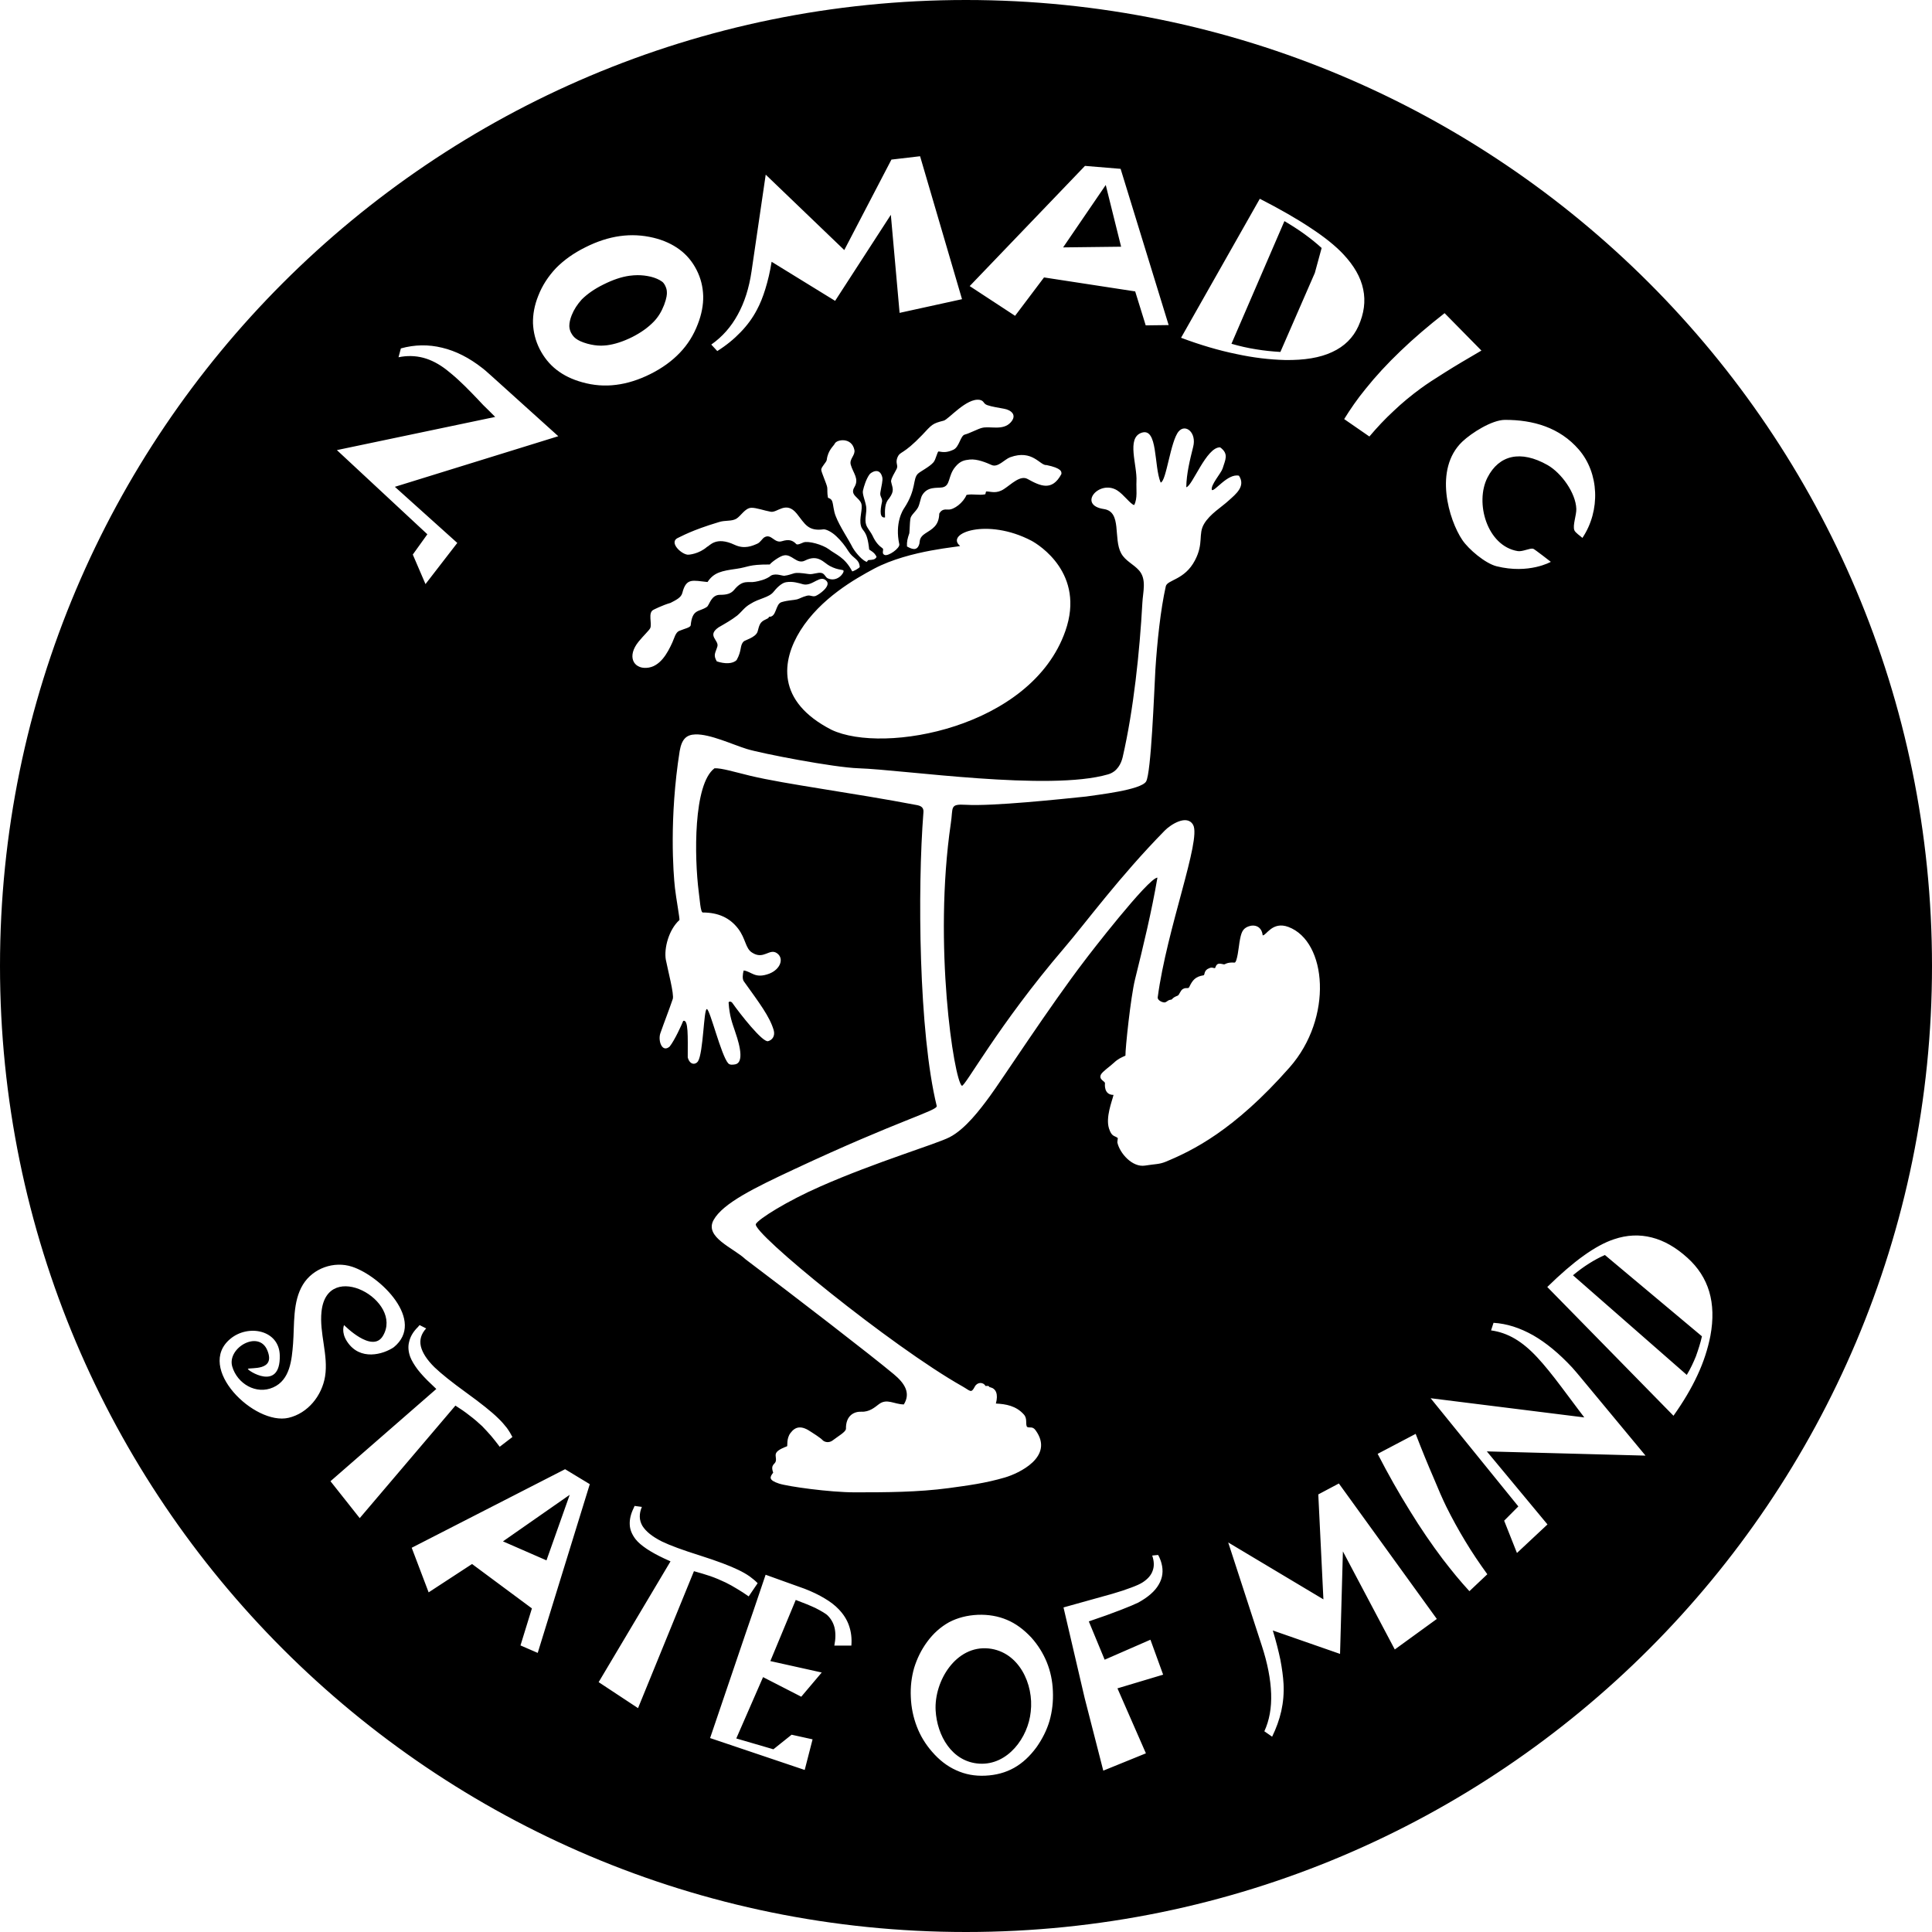
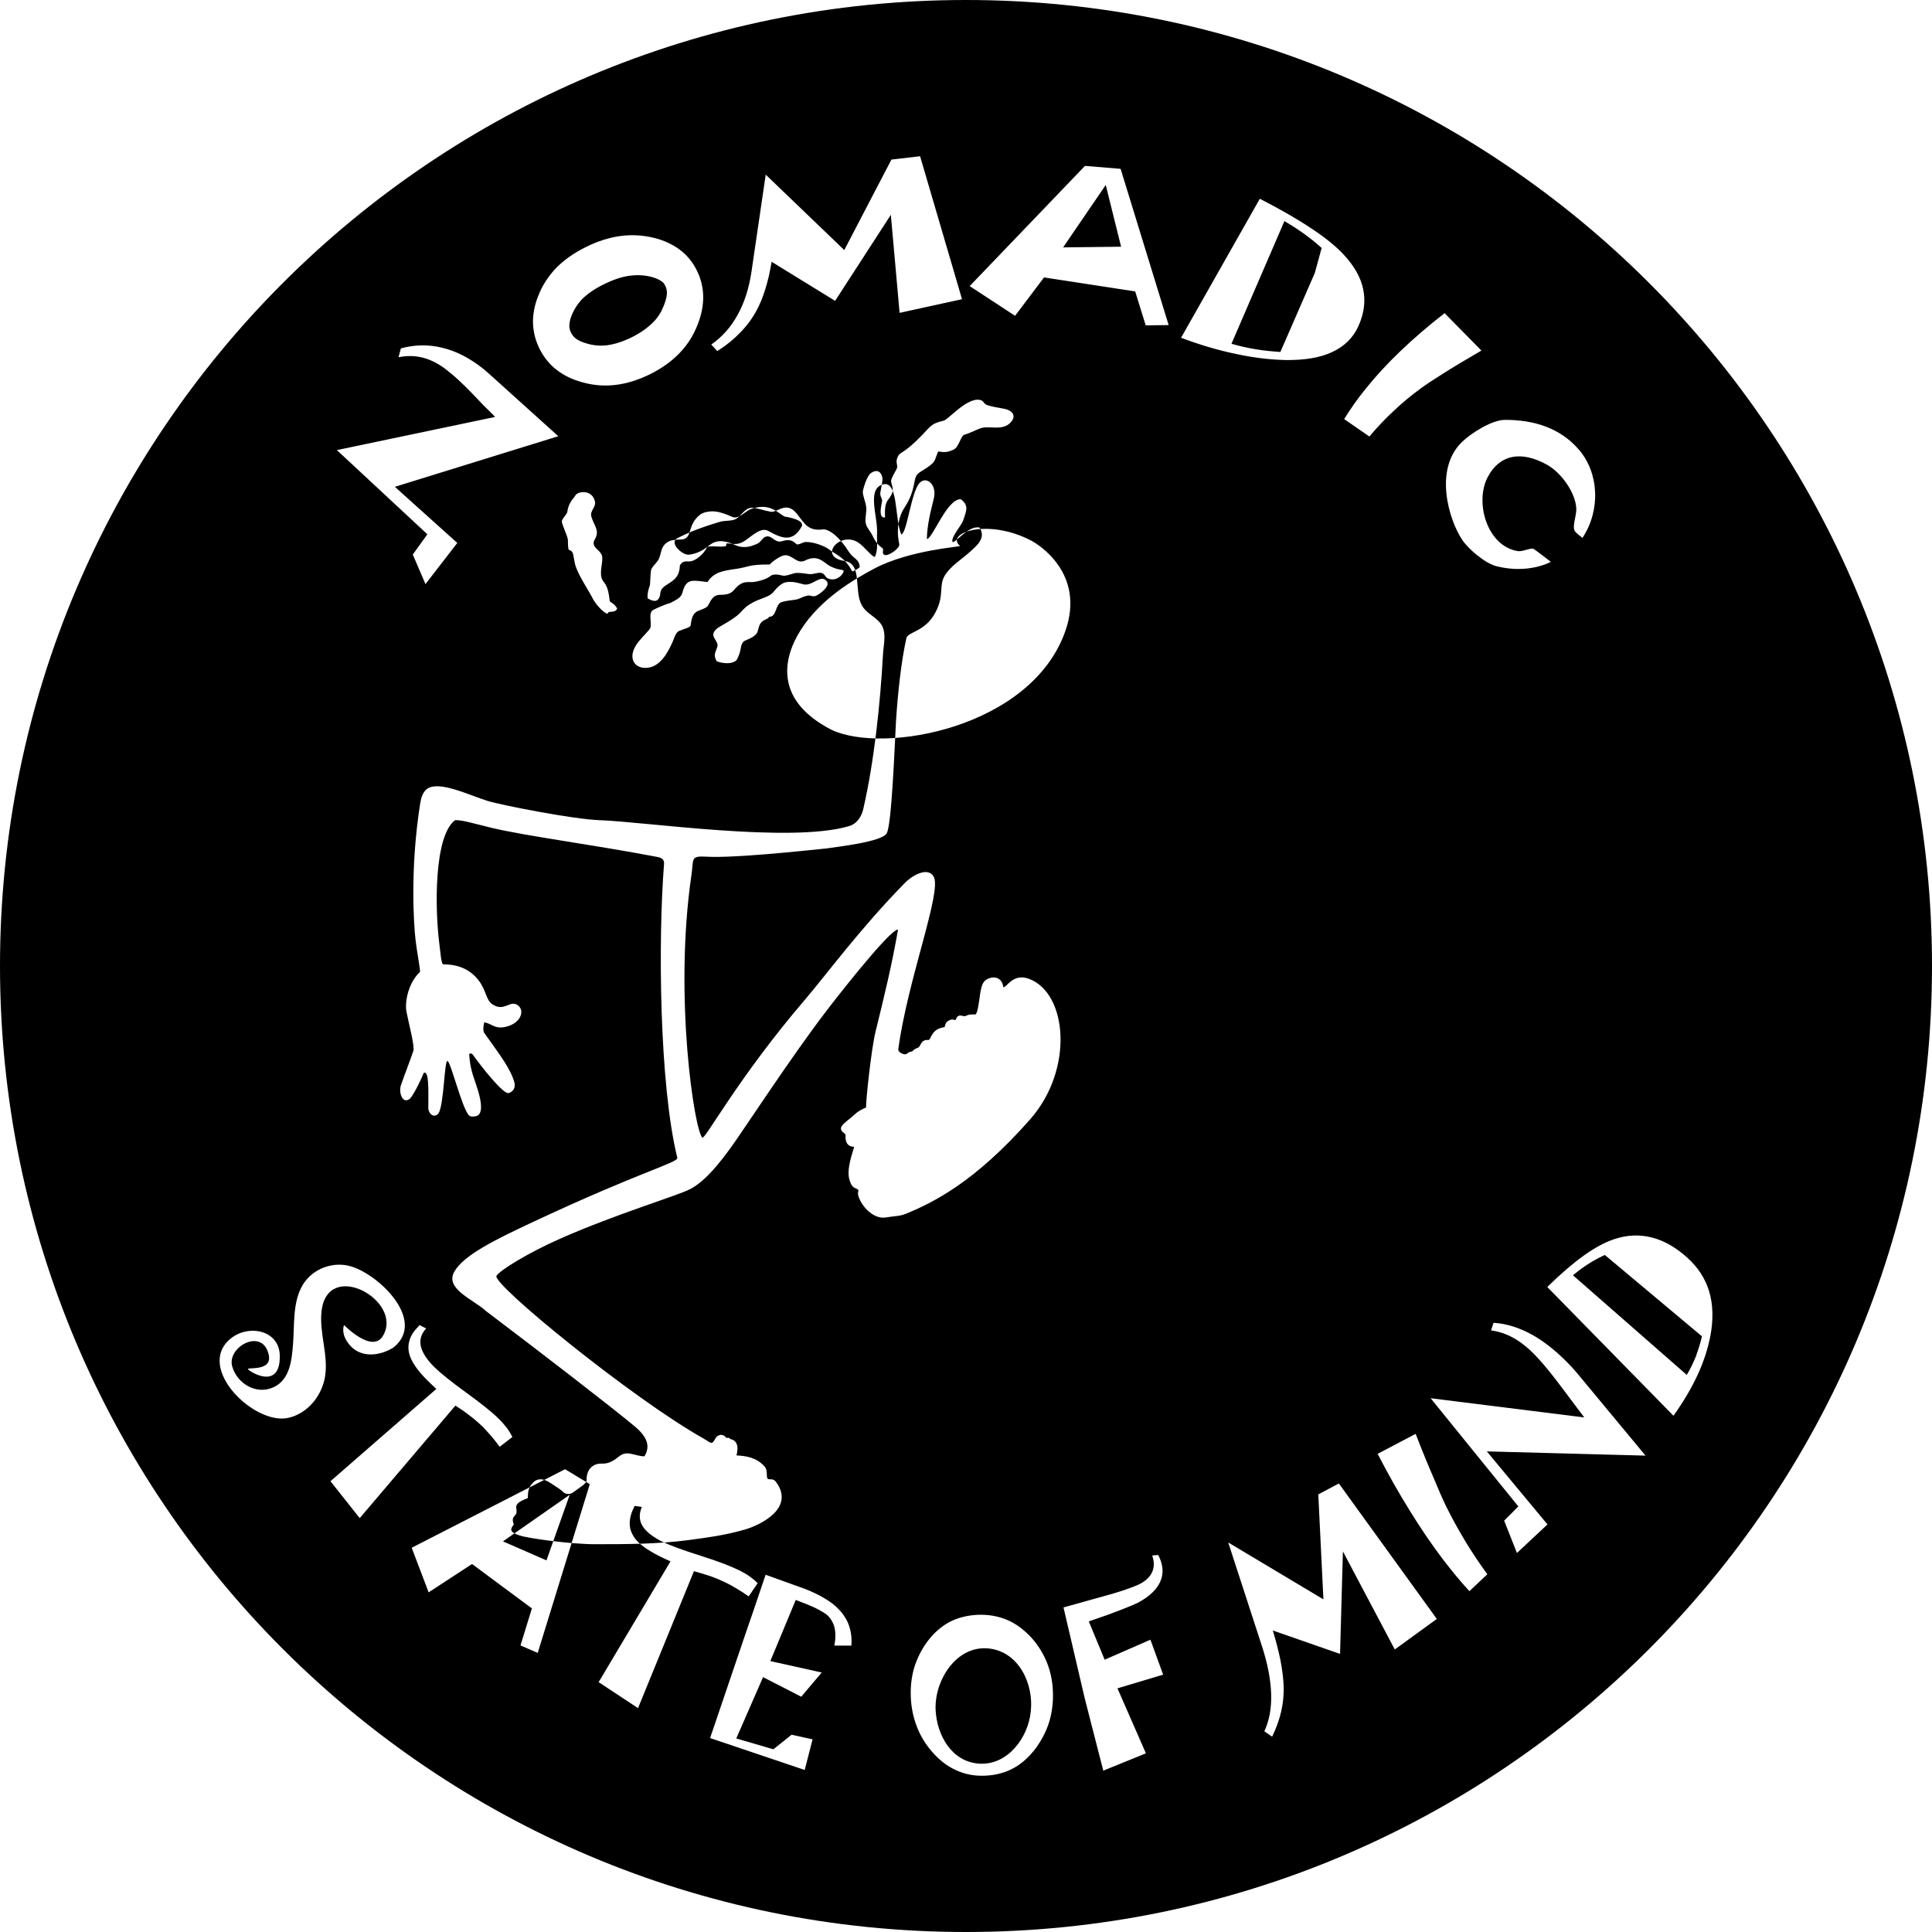
<svg xmlns="http://www.w3.org/2000/svg" xml:space="preserve" width="780px" height="780px" version="1.0" style="shape-rendering:geometricPrecision; text-rendering:geometricPrecision; image-rendering:optimizeQuality; fill-rule:evenodd; clip-rule:evenodd" viewBox="0 0 196.25 196.25">
  <defs>
    <style type="text/css">
   
    .fil0 {fill:black;fill-rule:nonzero}
   
  </style>
  </defs>
  <g id="Layer_x0020_1">
-     <path class="fil0" d="M196.25 98.12c0,54.2 -43.93,98.13 -98.13,98.13 -54.19,0 -98.12,-43.93 -98.12,-98.13 0,-54.19 43.93,-98.12 98.12,-98.12 54.2,0 98.13,43.93 98.13,98.12zm-96.53 -54.65c0.81,-0.23 2.15,0.32 2.95,-0.57 0.69,-0.77 0,-1.26 -0.68,-1.38 -0.61,-0.12 -1.23,-0.2 -1.71,-0.37 -0.42,-0.15 -0.29,-0.43 -0.75,-0.53 -1.34,-0.24 -3.18,1.99 -3.67,2.11 -1.16,0.29 -1.19,0.39 -2.19,1.46 -1.95,2.03 -2.22,1.63 -2.49,2.23 -0.27,0.62 0.08,0.82 -0.09,1.19 -0.24,0.49 -0.54,0.89 -0.58,1.28 0.13,0.67 0.4,0.91 -0.18,1.72 -0.48,0.51 -0.45,1.2 -0.43,1.95 -0.51,0.07 -0.54,-0.56 -0.3,-1.62 0.03,-0.41 -0.25,-0.48 -0.17,-0.94 0.1,-0.64 0.27,-1.2 0.19,-1.53 -0.27,-1.06 -1.14,-0.48 -1.29,-0.29 -0.34,0.46 -0.58,1.23 -0.67,1.65 -0.09,0.34 0.22,1.01 0.32,1.6 0.1,0.64 -0.2,1.3 0.01,1.9 0.14,0.37 0.49,0.75 0.64,1.08 0.3,0.66 0.63,1.01 1.02,1.29 0.18,0.13 -0.16,0.52 0.21,0.67 0.37,0.16 1.56,-0.68 1.49,-1.08 -0.47,-2.15 0.35,-3.47 0.5,-3.68 1.26,-1.92 0.84,-2.95 1.39,-3.49 0.25,-0.24 1.19,-0.7 1.58,-1.16 0.25,-0.28 0.39,-1.13 0.53,-1.1 0.46,0.08 0.83,0.13 1.5,-0.18 0.61,-0.29 0.7,-1.43 1.16,-1.54 0.45,-0.11 1.34,-0.58 1.71,-0.67zm-59.72 93.38c3.26,-2.66 -1.32,-7.23 -4.24,-8.18 -1.83,-0.6 -3.97,0.15 -4.99,1.82 -1.06,1.74 -0.85,4.04 -1,5.99 -0.13,1.64 -0.3,3.69 -2.02,4.45 -1.72,0.77 -3.65,-0.37 -4.16,-2.12 -0.55,-1.9 2.71,-3.77 3.57,-1.63 0.87,2.13 -1.75,1.7 -1.98,1.87 -0.12,0.1 3.32,2.41 3.24,-1.37 -0.06,-2.59 -3.19,-3.19 -5,-1.7 -3.61,2.95 2.43,8.85 5.89,8.04 1.97,-0.46 3.39,-2.25 3.71,-4.2 0.35,-2.17 -0.6,-4.41 -0.36,-6.6 0.58,-5.42 8.39,-1.09 6.23,2.49 -1.09,1.81 -3.94,-1.11 -3.94,-1.11 0,0 -0.33,0.71 0.31,1.68 1.31,1.99 3.67,1.3 4.74,0.57zm11.49 8.2c-0.25,-0.32 -0.54,-0.66 -0.9,-1 -0.66,-0.65 -1.73,-1.5 -3.22,-2.58 -1.48,-1.07 -2.55,-1.93 -3.23,-2.58 -0.77,-0.76 -1.23,-1.47 -1.39,-2.13 -0.15,-0.66 0.03,-1.27 0.54,-1.82l-0.67 -0.34 -0.16 0.19c-0.48,0.47 -0.77,0.96 -0.89,1.47 -0.14,0.49 -0.1,1.02 0.1,1.57 0.15,0.39 0.41,0.82 0.76,1.29 0.36,0.46 0.82,0.96 1.38,1.48l0.51 0.49 -10.75 9.37 2.97 3.75 9.72 -11.43c0.51,0.32 0.98,0.64 1.43,1 0.46,0.34 0.88,0.71 1.29,1.09 0.31,0.32 0.61,0.65 0.91,0.99 0.29,0.35 0.58,0.71 0.87,1.1l1.29 -0.99c-0.14,-0.28 -0.33,-0.6 -0.56,-0.92zm8.42 5.71l-2.51 -1.52 -15.58 7.98 1.72 4.53 4.41 -2.88 6.08 4.51 -1.16 3.76 1.75 0.76 5.29 -17.14zm-8.82 5.81l6.78 -4.73 -2.36 6.66 -4.42 -1.93zm25.06 3.56c-0.34,-0.24 -0.73,-0.46 -1.17,-0.67 -0.82,-0.4 -2.11,-0.89 -3.87,-1.45 -1.75,-0.55 -3.03,-1.02 -3.86,-1.42 -0.98,-0.49 -1.64,-1.02 -2,-1.6 -0.33,-0.58 -0.35,-1.21 -0.05,-1.92l-0.74 -0.1 -0.1 0.23c-0.29,0.59 -0.42,1.16 -0.39,1.68 0.02,0.51 0.23,1 0.59,1.47 0.25,0.32 0.64,0.65 1.13,0.98 0.48,0.32 1.08,0.65 1.76,0.97l0.66 0.3 -7.3 12.27 4 2.64 5.68 -13.91c0.56,0.16 1.11,0.31 1.66,0.5 0.54,0.19 1.06,0.41 1.56,0.65 0.39,0.19 0.78,0.41 1.17,0.65 0.39,0.23 0.79,0.49 1.17,0.76l0.91 -1.34c-0.21,-0.22 -0.48,-0.45 -0.81,-0.69zm10.33 7.03c0.06,-0.73 -0.02,-1.4 -0.24,-2.03 -0.21,-0.62 -0.57,-1.17 -1.05,-1.67 -0.37,-0.39 -0.85,-0.76 -1.43,-1.1 -0.58,-0.35 -1.26,-0.68 -2.04,-0.98 -0.66,-0.23 -1.32,-0.47 -1.98,-0.71 -0.66,-0.24 -1.32,-0.47 -1.97,-0.71l-1.26 3.72 -0.72 2.09 -3.66 10.78 9.61 3.24 0.8 -3.11 -2.13 -0.47 -1.85 1.48 -3.77 -1.1 2.72 -6.23 3.88 1.99 2.08 -2.46 -5.22 -1.16 2.58 -6.21c0.83,0.31 1.52,0.59 2.04,0.84 0.53,0.27 0.89,0.49 1.13,0.67 0.37,0.34 0.64,0.78 0.77,1.3 0.12,0.52 0.12,1.13 -0.02,1.83l1.73 0zm19.85 1.68c-0.37,-0.9 -0.89,-1.74 -1.57,-2.5 -0.76,-0.81 -1.57,-1.42 -2.48,-1.8 -0.9,-0.38 -1.89,-0.55 -2.96,-0.51 -1.08,0.05 -2.05,0.3 -2.91,0.75 -0.86,0.48 -1.61,1.14 -2.25,2.02 -0.59,0.81 -1.01,1.68 -1.3,2.61 -0.27,0.94 -0.39,1.93 -0.34,2.98 0.04,1.06 0.25,2.05 0.61,2.99 0.35,0.92 0.86,1.77 1.54,2.55 0.74,0.86 1.56,1.49 2.46,1.89 0.91,0.42 1.88,0.6 2.95,0.55 1.09,-0.05 2.06,-0.31 2.92,-0.79 0.86,-0.48 1.61,-1.18 2.28,-2.09 0.6,-0.85 1.05,-1.74 1.33,-2.69 0.27,-0.96 0.39,-1.96 0.34,-3.03 -0.04,-1.04 -0.25,-2.02 -0.62,-2.93zm-1.63 5.03c-0.26,2.64 -2.34,5.45 -5.21,5.28 -2.81,-0.17 -4.31,-2.87 -4.45,-5.41 -0.16,-2.97 2.06,-6.64 5.4,-6.29 3.06,0.33 4.59,3.62 4.26,6.42zm13.28 -15.08c-0.04,-0.14 -0.08,-0.28 -0.14,-0.42 -0.05,-0.13 -0.11,-0.27 -0.2,-0.42l-0.6 0.06c0.19,0.56 0.22,1.07 0.05,1.53 -0.15,0.46 -0.5,0.85 -1,1.18 -0.27,0.18 -0.66,0.35 -1.17,0.54 -0.52,0.2 -1.15,0.41 -1.91,0.63l-4.98 1.39 2.15 9.21 1.89 7.37 4.33 -1.76 -2.89 -6.6 4.64 -1.39 -1.29 -3.55 -4.65 2.03 -1.61 -3.89c1.31,-0.44 2.38,-0.83 3.23,-1.16 0.84,-0.32 1.43,-0.58 1.79,-0.75 1,-0.55 1.7,-1.16 2.08,-1.83 0.4,-0.67 0.49,-1.4 0.28,-2.17zm18.02 -8.1l-2.09 1.11 0.52 10.66 -9.67 -5.78 3.41 10.48c0.59,1.8 0.9,3.43 0.95,4.88 0.05,1.44 -0.18,2.72 -0.69,3.82l0.79 0.55c0.41,-0.84 0.73,-1.71 0.93,-2.6 0.2,-0.9 0.28,-1.82 0.23,-2.77 -0.04,-0.72 -0.15,-1.54 -0.32,-2.44 -0.19,-0.9 -0.44,-1.89 -0.77,-2.98l6.83 2.38 0.29 -10.41 5.27 9.96 4.27 -3.1 -9.95 -13.76zm3.94 -3.01c1.07,2.08 2.16,4 3.27,5.78 1.09,1.78 2.21,3.41 3.34,4.91 0.46,0.59 0.9,1.16 1.35,1.7 0.45,0.54 0.9,1.06 1.36,1.56l1.82 -1.72c-0.79,-1.09 -1.55,-2.21 -2.24,-3.36 -0.69,-1.14 -1.34,-2.32 -1.93,-3.51 -0.37,-0.76 -0.81,-1.76 -1.32,-3 -0.53,-1.22 -1.13,-2.68 -1.79,-4.39l-3.86 2.03zm15.8 -12.04c-1.35,-0.76 -2.68,-1.19 -4.03,-1.27l-0.25 0.77c0.82,0.11 1.62,0.38 2.41,0.84 0.78,0.46 1.53,1.09 2.28,1.9 0.35,0.38 0.75,0.83 1.15,1.33 0.4,0.5 0.85,1.06 1.3,1.67 0.39,0.53 0.78,1.04 1.17,1.56 0.37,0.51 0.77,1.02 1.16,1.54l-15.61 -1.95 8.91 10.99 -1.44 1.45 1.3 3.28 3.1 -2.9 -6.16 -7.42 16.12 0.43 -6.62 -7.98c-0.14,-0.17 -0.28,-0.33 -0.42,-0.5 -0.14,-0.16 -0.27,-0.31 -0.41,-0.47 -1.32,-1.42 -2.64,-2.51 -3.96,-3.27zm12.04 -9.94c-1.25,-0.32 -2.53,-0.26 -3.83,0.18 -0.94,0.31 -1.97,0.87 -3.1,1.68 -1.13,0.81 -2.36,1.88 -3.68,3.17l12.82 13.08c1,-1.41 1.81,-2.77 2.43,-4.11 0.63,-1.34 1.06,-2.69 1.32,-4.01 0.31,-1.67 0.27,-3.17 -0.12,-4.49 -0.39,-1.31 -1.13,-2.46 -2.22,-3.44 -1.17,-1.06 -2.38,-1.75 -3.62,-2.06zm5.1 10.04c-0.15,0.69 -0.37,1.35 -0.61,2.03 -0.26,0.64 -0.56,1.28 -0.93,1.89l-11.56 -10.12c0.55,-0.46 1.1,-0.86 1.64,-1.2 0.54,-0.34 1.08,-0.63 1.6,-0.86l9.86 8.26zm-20.86 -78.22c3.3,0.82 5.51,-0.45 5.51,-0.45 0,0 -1.65,-1.29 -1.79,-1.33 -0.33,-0.09 -1.08,0.32 -1.57,0.24 -3.12,-0.51 -4.38,-4.93 -3.07,-7.48 1.17,-2.28 3.36,-2.81 6.1,-1.26 1.4,0.8 2.86,2.82 2.92,4.45 0.02,0.64 -0.39,1.67 -0.2,2.17 0.1,0.26 0.61,0.58 0.82,0.78 1.86,-2.79 1.7,-6.59 -0.37,-8.98 -1.94,-2.24 -4.64,-3.02 -7.51,-3.01 -1.32,0.01 -3.38,1.32 -4.32,2.21 -2.94,2.8 -1.36,7.98 0,9.99 0.64,0.95 2.33,2.38 3.48,2.67zm-5.28 -25.71c-1.64,1.28 -3.14,2.56 -4.48,3.85 -1.34,1.28 -2.53,2.57 -3.56,3.86 -0.42,0.51 -0.8,1.02 -1.16,1.53 -0.36,0.51 -0.69,1.02 -1,1.52l2.56 1.77c0.77,-0.91 1.58,-1.78 2.46,-2.59 0.86,-0.82 1.78,-1.58 2.75,-2.29 0.61,-0.45 1.44,-0.99 2.48,-1.64 1.01,-0.64 2.25,-1.37 3.69,-2.21l-3.74 -3.8zm-8.27 -2.43c-0.25,-1.22 -0.93,-2.4 -2.03,-3.57 -0.78,-0.83 -1.88,-1.72 -3.3,-2.65 -1.41,-0.94 -3.14,-1.93 -5.17,-2.97l-8 14.12c1.97,0.74 3.85,1.29 5.61,1.65 1.75,0.38 3.4,0.57 4.95,0.61 1.96,0.03 3.56,-0.23 4.79,-0.81 1.24,-0.57 2.13,-1.45 2.66,-2.62 0.58,-1.29 0.75,-2.53 0.49,-3.76zm-8.41 6.37c-0.83,-0.05 -1.65,-0.13 -2.48,-0.27 -0.83,-0.13 -1.66,-0.32 -2.49,-0.56l5.38 -12.46c0.76,0.45 1.45,0.89 2.08,1.35 0.63,0.46 1.2,0.92 1.7,1.38l-0.69 2.53 -3.5 8.03zm-16.23 -18.6l-3.62 -0.3 -11.71 12.21 4.61 3.02 2.94 -3.9 9.26 1.42 1.07 3.45 2.33 -0.03 -4.88 -15.87zm-5.84 7.98l4.33 -6.34 1.56 6.27 -5.89 0.07zm-14.53 -9.26l-2.91 0.34 -4.79 9.19 -7.98 -7.66 -1.44 9.82c-0.25,1.71 -0.72,3.17 -1.4,4.4 -0.67,1.23 -1.56,2.25 -2.69,3.04l0.61 0.66c0.92,-0.58 1.7,-1.22 2.37,-1.92 0.67,-0.69 1.22,-1.44 1.65,-2.26 0.33,-0.61 0.62,-1.33 0.87,-2.15 0.25,-0.81 0.47,-1.73 0.63,-2.74l6.45 3.97 5.66 -8.74 0.89 9.96 6.34 -1.39 -4.26 -14.52zm-24.43 9.48c-0.73,-0.54 -1.61,-0.95 -2.65,-1.2 -1.13,-0.27 -2.25,-0.33 -3.41,-0.17 -1.15,0.16 -2.32,0.54 -3.51,1.14 -1.19,0.59 -2.17,1.29 -2.98,2.11 -0.79,0.84 -1.4,1.77 -1.81,2.83 -0.38,0.95 -0.55,1.88 -0.53,2.78 0.04,0.9 0.25,1.76 0.67,2.6 0.43,0.84 0.99,1.55 1.72,2.12 0.73,0.57 1.6,0.99 2.62,1.27 1.14,0.32 2.28,0.41 3.43,0.26 1.14,-0.14 2.31,-0.51 3.49,-1.1 1.18,-0.59 2.18,-1.31 2.98,-2.15 0.81,-0.84 1.41,-1.81 1.83,-2.91 0.39,-1 0.57,-1.96 0.55,-2.87 -0.03,-0.92 -0.24,-1.8 -0.67,-2.64 -0.42,-0.83 -1,-1.53 -1.73,-2.07zm-7.98 9.76c-0.45,0 -0.91,-0.07 -1.39,-0.2 -0.53,-0.15 -0.91,-0.32 -1.18,-0.53 -0.15,-0.12 -0.31,-0.27 -0.48,-0.59 -0.11,-0.23 -0.16,-0.43 -0.17,-0.67 0,-0.32 0.08,-0.7 0.24,-1.1 0.23,-0.58 0.57,-1.1 1.03,-1.61 0.57,-0.56 1.28,-1.06 2.19,-1.51 0.98,-0.49 1.85,-0.78 2.65,-0.89 0.31,-0.04 0.57,-0.06 0.83,-0.06 0.44,0 0.88,0.05 1.35,0.16 0.43,0.11 0.84,0.28 1.12,0.49 0.09,0.06 0.19,0.16 0.31,0.38 0.14,0.28 0.19,0.48 0.19,0.73 0.01,0.15 -0.01,0.55 -0.28,1.26 -0.27,0.7 -0.61,1.24 -1.05,1.7 -0.58,0.6 -1.31,1.12 -2.2,1.57 -0.91,0.45 -1.77,0.73 -2.55,0.83 -0.21,0.02 -0.41,0.04 -0.61,0.04zm-16.14 0.21c-1.38,-0.34 -2.78,-0.32 -4.19,0.07l-0.24 0.9c0.86,-0.18 1.7,-0.16 2.51,0.05 0.8,0.21 1.6,0.63 2.36,1.22 0.36,0.29 0.76,0.61 1.19,1.01 0.42,0.38 0.87,0.83 1.35,1.32 0.4,0.42 0.81,0.83 1.19,1.25 0.41,0.4 0.82,0.8 1.22,1.21l-16.08 3.37 9.19 8.55 -1.48 2.06 1.29 3 3.23 -4.18 -6.34 -5.7 16.6 -5.14 -6.84 -6.17c-0.14,-0.13 -0.28,-0.25 -0.43,-0.38 -0.13,-0.12 -0.28,-0.24 -0.43,-0.36 -1.35,-1.06 -2.71,-1.75 -4.1,-2.08zm33.19 27.33c0.81,0.07 0.64,-1.31 1.3,-1.49 0.68,-0.2 1.23,-0.19 1.57,-0.28 0.31,-0.09 0.48,-0.23 0.97,-0.36 0.39,-0.11 0.55,0.13 0.9,0.02 0.37,-0.14 1.56,-0.99 1.14,-1.5 -0.65,-0.77 -1.42,0.55 -2.4,0.31 -0.51,-0.14 -1.05,-0.32 -1.74,-0.21 -0.49,0.08 -1.03,0.68 -1.24,0.95 -0.48,0.63 -1.5,0.68 -2.37,1.25 -0.61,0.34 -0.86,0.78 -1.35,1.19 -0.58,0.45 -1.22,0.81 -1.88,1.19 -1.24,0.85 0.06,1.31 -0.13,1.95 -0.19,0.65 -0.45,0.84 -0.06,1.51 0.81,0.27 1.63,0.27 2.02,-0.14 0.56,-1 0.29,-1.45 0.71,-1.88 0.12,-0.13 1.18,-0.4 1.4,-0.96 0.07,-0.16 0.14,-0.72 0.39,-0.98 0.3,-0.33 0.81,-0.36 0.77,-0.57zm0.09 -5.31c-2.2,-0.01 -2.16,0.27 -3.39,0.44 -1.48,0.21 -2.29,0.36 -2.93,1.34 -1.51,-0.15 -2.16,-0.46 -2.56,1.11 -0.12,0.49 -0.69,0.74 -1.2,1.01 -0.84,0.24 -1.73,0.7 -1.73,0.7 -0.6,0.29 -0.12,1.4 -0.33,1.86 -0.07,0.19 -0.69,0.77 -1.17,1.36 -1.24,1.52 -0.52,2.76 0.78,2.68 1.39,-0.07 2.16,-1.53 2.64,-2.59 0.18,-0.39 0.32,-1.01 0.68,-1.16 0.57,-0.24 1.15,-0.34 1.18,-0.58 0.17,-1.69 0.84,-1.32 1.64,-1.86 0.27,-0.18 0.42,-1.25 1.36,-1.23 0.67,0 1.09,-0.12 1.41,-0.5 0.91,-1.11 1.44,-0.68 2.16,-0.83 0.31,-0.06 1.08,-0.2 1.6,-0.63 0.55,-0.28 1.23,0.11 1.42,0.01 0.32,-0.03 0.62,-0.16 0.96,-0.25 0.24,-0.05 0.64,-0.03 1.45,0.09 0.45,0.06 0.9,-0.2 1.29,-0.11 0.35,0.09 0.38,0.45 0.66,0.56 0.9,0.38 1.61,-0.49 1.58,-0.77 -0.03,-0.18 -0.5,-0.02 -1.4,-0.5 -0.62,-0.32 -1.17,-1.23 -2.52,-0.55 -0.84,0.43 -1.34,-0.71 -2.16,-0.52 -0.36,0.06 -1.19,0.63 -1.42,0.92zm26.59 -2.41c-4.52,-2.37 -8.81,-0.75 -7.26,0.52 0.12,0.1 -5.08,0.39 -8.72,2.31 -1.94,1.04 -5.44,3.01 -7.5,6.29 -1.9,3.04 -2.49,7.18 3.16,10.08 5.3,2.52 20.32,-0.19 23.76,-10.04 2.04,-5.83 -2.7,-8.76 -3.44,-9.16zm-32.95 0.61c0.24,-0.06 0.86,-1.11 2.79,-0.2 1,0.47 1.8,0.11 2.32,-0.12 0.28,-0.12 0.49,-0.51 0.7,-0.64 0.73,-0.42 1,0.65 1.8,0.39 0.69,-0.21 1.07,-0.1 1.45,0.3 0.12,0.12 0.56,-0.11 0.72,-0.17 0.5,-0.19 1.96,0.23 2.58,0.69 0.71,0.55 1.62,0.8 2.37,2.24 0.04,0.06 0.79,-0.34 0.77,-0.46 -0.07,-0.82 -0.65,-0.79 -1.15,-1.58 -0.37,-0.6 -0.75,-1.06 -1.2,-1.49 -0.48,-0.47 -1.06,-0.75 -1.33,-0.73 -1.58,0.21 -1.88,-0.55 -2.71,-1.59 -1.1,-1.36 -1.98,-0.06 -2.66,-0.2 -0.64,-0.11 -1.47,-0.42 -1.97,-0.4 -0.64,0.03 -1.05,0.84 -1.53,1.12 -0.5,0.28 -1.13,0.12 -1.78,0.34 -2.77,0.83 -3.81,1.46 -4.08,1.57 -1.04,0.41 0.2,1.63 0.9,1.73 0.15,0.03 1.2,-0.08 2.01,-0.8zm26.35 -5.27c0.68,-0.13 1.24,0.07 1.89,-0.06 0.06,-0.02 0.04,-0.29 0.13,-0.29 0.45,0 1.01,0.27 1.79,-0.25 0.73,-0.47 1.65,-1.44 2.4,-1.01 1.3,0.72 2.48,1.26 3.42,-0.5 0.04,-0.24 0.04,-0.6 -1.5,-0.92 -0.67,0.08 -1.41,-1.63 -3.71,-0.79 -0.57,0.22 -1.23,1.06 -1.86,0.79 -0.54,-0.24 -1.47,-0.64 -2.24,-0.56 -0.52,0.06 -0.95,0.12 -1.46,0.74 -0.78,0.93 -0.46,1.94 -1.33,2.09 -0.56,0.09 -1.5,-0.12 -2.04,0.8 -0.16,0.27 -0.23,0.87 -0.42,1.24 -0.27,0.48 -0.74,0.77 -0.78,1.18 -0.06,0.42 -0.05,0.87 -0.1,1.43 -0.18,0.52 -0.27,0.86 -0.24,1.35 0.43,0.23 1.03,0.55 1.26,-0.28 0.06,-0.27 -0.03,-0.63 0.58,-1.03 0.74,-0.48 1.4,-0.79 1.44,-2.03 0.23,-0.41 0.5,-0.44 0.91,-0.41 0.59,0.03 1.53,-0.7 1.86,-1.49zm-14.76 -2.57c-0.01,0.24 0.56,1.46 0.61,1.82 0.03,0.19 -0.02,0.53 0.07,1.02 0.01,0.07 0.3,0.05 0.43,0.37 0.13,0.36 0.13,0.96 0.37,1.54 0.41,1.05 1.28,2.31 1.72,3.19 0.14,0.26 0.8,1.16 1.35,1.41 0.15,0.08 0.13,-0.16 0.27,-0.16 0.37,-0.03 0.65,-0.02 0.8,-0.32 -0.1,-0.23 -0.22,-0.42 -0.75,-0.75 -0.21,-2.04 -0.67,-1.76 -0.84,-2.42 -0.2,-0.75 0.21,-1.68 0.04,-2.25 -0.22,-0.64 -1.2,-0.85 -0.7,-1.67 0.51,-0.85 -0.13,-1.42 -0.37,-2.27 -0.17,-0.59 0.47,-0.95 0.37,-1.5 -0.27,-1.33 -1.81,-1.08 -2,-0.64 -0.09,0.22 -0.69,0.64 -0.81,1.65 -0.03,0.23 -0.55,0.7 -0.56,0.98zm37.08 1.79c0.02,-1.38 0.37,-2.77 0.7,-4.1 0.37,-1.44 -0.77,-2.38 -1.47,-1.57 -0.84,0.98 -1.25,5.07 -1.83,5.2 -0.71,-1.68 -0.26,-5.64 -1.95,-5.06 -1.55,0.54 -0.42,3.28 -0.51,4.94 -0.04,0.75 0.13,1.72 -0.23,2.4 -0.35,-0.05 -1.06,-1.07 -1.73,-1.49 -1.83,-1.13 -4.07,1.5 -1.34,1.9 1.85,0.28 0.92,3 1.75,4.5 0.43,0.78 1.25,1.09 1.82,1.74 0.79,0.91 0.38,2.2 0.33,3.29 -0.27,4.93 -0.89,10.85 -2,15.67 -0.15,0.64 -0.54,1.48 -1.49,1.75 -5.98,1.74 -20.74,-0.47 -25.34,-0.62 -2.51,-0.08 -9.86,-1.5 -11.35,-1.96 -1.48,-0.46 -3.74,-1.53 -5.23,-1.48 -0.91,0.03 -1.38,0.48 -1.59,1.69 -1.07,6.78 -0.65,12.41 -0.48,13.91 0.1,0.95 0.52,3.21 0.45,3.26 -1.08,0.98 -1.57,2.86 -1.38,4.01 0.22,1.12 0.86,3.54 0.71,4 -0.41,1.21 -0.86,2.33 -1.27,3.51 -0.24,0.74 0.18,1.99 0.95,1.33 0.52,-0.65 1.25,-2.27 1.38,-2.61 0.54,-0.19 0.46,1.62 0.46,3.71 0.22,0.81 0.81,0.75 1.04,0.4 0.55,-0.88 0.58,-5.33 0.9,-5.31 0.32,0.03 1.45,4.71 2.17,5.51 0.18,0.2 0.51,0.14 0.73,0.1 1.08,-0.25 0.15,-2.79 -0.07,-3.45 -0.23,-0.69 -0.53,-1.43 -0.62,-2.82 0.03,-0.16 0.3,-0.11 0.39,0.05 0.76,1.08 3.06,4.02 3.62,3.87 0.42,-0.11 0.74,-0.52 0.57,-1.12 -0.41,-1.39 -1.45,-2.75 -3.04,-4.97 -0.16,-0.23 -0.11,-0.73 -0.01,-1.09 0.82,0.1 1.13,0.88 2.61,0.32 1.14,-0.45 1.51,-1.55 0.78,-2.07 -0.78,-0.55 -1.35,0.71 -2.54,-0.07 -0.68,-0.42 -0.63,-1.41 -1.42,-2.44 -0.84,-1.09 -2.01,-1.63 -3.58,-1.63 -0.24,0 -0.31,-1.38 -0.41,-2.06 -0.46,-3.57 -0.56,-10.99 1.6,-12.59 0.71,-0.03 1.97,0.36 3.66,0.77 3.61,0.86 10.24,1.7 16.95,2.98 0.52,0.11 0.64,0.37 0.61,0.73 -0.61,7.73 -0.48,22.38 1.35,29.82 0.11,0.48 -3.73,1.4 -14.54,6.46 -3.98,1.86 -7.18,3.43 -8.12,5.12 -0.98,1.75 2.02,2.84 3.23,3.99 5.25,3.96 12.72,9.72 15.07,11.68 1.08,0.9 1.75,1.89 1.02,3.07 -0.99,-0.01 -1.72,-0.65 -2.54,-0.02 -0.42,0.32 -0.96,0.8 -1.78,0.76 -0.69,-0.03 -1.58,0.35 -1.56,1.73 0,0.32 -0.8,0.76 -1.37,1.2 -0.34,0.25 -0.8,0.18 -1.01,-0.05 -0.19,-0.21 -0.98,-0.72 -1.16,-0.83 -0.97,-0.67 -1.59,-0.57 -2.1,0.12 -0.42,0.56 -0.28,1.31 -0.34,1.34 -1.62,0.61 -1.04,0.92 -1.14,1.49 -0.06,0.37 -0.58,0.33 -0.27,1.19 -0.35,0.45 -0.5,0.75 0.59,1.11 0.88,0.29 5.12,0.89 7.72,0.89 3.18,0 6.38,-0.01 9.52,-0.43 1.96,-0.27 3.7,-0.49 5.71,-1.08 1.36,-0.4 5.08,-2.09 3.11,-4.8 -0.32,-0.44 -0.6,-0.19 -0.87,-0.34 -0.18,-0.33 0.07,-0.84 -0.33,-1.27 -0.78,-0.87 -1.81,-1.05 -2.83,-1.1 0.26,-0.96 0.01,-1.51 -0.56,-1.65 -0.21,0 0.01,-0.19 -0.49,-0.13 -0.25,-0.44 -0.85,-0.4 -1.09,0.06 -0.38,0.72 -0.44,0.44 -1.25,-0.02 -7.22,-4.07 -21.46,-15.67 -20.99,-16.5 0.31,-0.53 3.13,-2.31 6.57,-3.82 5.63,-2.48 11.76,-4.3 13.1,-4.99 1.6,-0.82 3.12,-2.83 4.12,-4.2 1.09,-1.47 6.1,-9.17 9.61,-13.75 0.35,-0.48 6.48,-8.42 7.39,-8.42 -0.59,3.45 -1.44,6.96 -2.28,10.35 -0.44,1.79 -0.99,7.05 -0.97,7.73 -0.43,0.2 -0.73,0.31 -1.18,0.73 -0.39,0.37 -1.14,0.87 -1.31,1.19 -0.25,0.51 0.41,0.68 0.41,0.87 0,0.08 -0.15,1.2 0.87,1.2 -0.15,0.64 -0.82,2.27 -0.46,3.41 0.28,0.87 0.56,0.7 0.89,0.97 0.02,0.01 -0.05,0.35 -0.04,0.45 0.23,1.08 1.51,2.55 2.8,2.35 1.06,-0.17 1.43,-0.12 2.08,-0.38 2.73,-1.13 6.96,-3.17 12.62,-9.6 4.43,-5.03 3.8,-12.78 -0.12,-14.26 -1.65,-0.62 -2.27,0.91 -2.62,0.85 -0.1,-0.93 -0.84,-1.15 -1.49,-0.89 -0.56,0.24 -0.7,0.59 -0.87,1.62 -0.06,0.37 -0.23,2.06 -0.5,2.04 -0.77,-0.06 -0.97,0.2 -1.07,0.18 -0.45,-0.09 -0.7,-0.18 -0.87,0.29 -0.04,0.25 -0.29,-0.11 -0.67,0.12 -0.54,0.21 -0.38,0.68 -0.54,0.7 -0.81,0.13 -1.11,0.47 -1.45,1.19 -0.1,0.22 -0.28,0 -0.64,0.2 -0.27,0.15 -0.36,0.61 -0.54,0.68 -0.54,0.2 -0.54,0.38 -0.64,0.4 -0.39,0.05 -0.35,0.16 -0.6,0.27 -0.19,0.08 -0.83,-0.16 -0.78,-0.52 0.93,-6.98 4.43,-15.96 3.6,-17.49 -0.62,-1.13 -2.31,-0.03 -2.9,0.58 -4.63,4.72 -7.97,9.31 -10.23,11.95 -6.7,7.83 -10.09,14.15 -10.37,13.96 -0.8,-0.63 -2.92,-14.33 -1.12,-26.64 0.26,-1.67 -0.16,-2 1.55,-1.9 2.68,0.16 9.58,-0.57 12.19,-0.84 1.16,-0.18 5.58,-0.66 6.1,-1.53 0.51,-0.88 0.81,-8.96 0.94,-11.34 0.18,-2.83 0.53,-6.14 1.06,-8.49 0.16,-0.67 1.91,-0.62 2.96,-2.63 0.92,-1.75 0.3,-2.65 0.93,-3.71 0.6,-1.01 1.78,-1.7 2.49,-2.36 0.73,-0.66 1.76,-1.45 1.05,-2.53 -1.14,-0.26 -2.48,1.65 -2.75,1.45 -0.17,-0.48 0.94,-1.7 1.09,-2.18 0.26,-0.87 0.67,-1.48 -0.25,-2.15 -1.4,-0.05 -2.83,3.96 -3.44,4.05z" />
+     <path class="fil0" d="M196.25 98.12c0,54.2 -43.93,98.13 -98.13,98.13 -54.19,0 -98.12,-43.93 -98.12,-98.13 0,-54.19 43.93,-98.12 98.12,-98.12 54.2,0 98.13,43.93 98.13,98.12zm-96.53 -54.65c0.81,-0.23 2.15,0.32 2.95,-0.57 0.69,-0.77 0,-1.26 -0.68,-1.38 -0.61,-0.12 -1.23,-0.2 -1.71,-0.37 -0.42,-0.15 -0.29,-0.43 -0.75,-0.53 -1.34,-0.24 -3.18,1.99 -3.67,2.11 -1.16,0.29 -1.19,0.39 -2.19,1.46 -1.95,2.03 -2.22,1.63 -2.49,2.23 -0.27,0.62 0.08,0.82 -0.09,1.19 -0.24,0.49 -0.54,0.89 -0.58,1.28 0.13,0.67 0.4,0.91 -0.18,1.72 -0.48,0.51 -0.45,1.2 -0.43,1.95 -0.51,0.07 -0.54,-0.56 -0.3,-1.62 0.03,-0.41 -0.25,-0.48 -0.17,-0.94 0.1,-0.64 0.27,-1.2 0.19,-1.53 -0.27,-1.06 -1.14,-0.48 -1.29,-0.29 -0.34,0.46 -0.58,1.23 -0.67,1.65 -0.09,0.34 0.22,1.01 0.32,1.6 0.1,0.64 -0.2,1.3 0.01,1.9 0.14,0.37 0.49,0.75 0.64,1.08 0.3,0.66 0.63,1.01 1.02,1.29 0.18,0.13 -0.16,0.52 0.21,0.67 0.37,0.16 1.56,-0.68 1.49,-1.08 -0.47,-2.15 0.35,-3.47 0.5,-3.68 1.26,-1.92 0.84,-2.95 1.39,-3.49 0.25,-0.24 1.19,-0.7 1.58,-1.16 0.25,-0.28 0.39,-1.13 0.53,-1.1 0.46,0.08 0.83,0.13 1.5,-0.18 0.61,-0.29 0.7,-1.43 1.16,-1.54 0.45,-0.11 1.34,-0.58 1.71,-0.67zm-59.72 93.38c3.26,-2.66 -1.32,-7.23 -4.24,-8.18 -1.83,-0.6 -3.97,0.15 -4.99,1.82 -1.06,1.74 -0.85,4.04 -1,5.99 -0.13,1.64 -0.3,3.69 -2.02,4.45 -1.72,0.77 -3.65,-0.37 -4.16,-2.12 -0.55,-1.9 2.71,-3.77 3.57,-1.63 0.87,2.13 -1.75,1.7 -1.98,1.87 -0.12,0.1 3.32,2.41 3.24,-1.37 -0.06,-2.59 -3.19,-3.19 -5,-1.7 -3.61,2.95 2.43,8.85 5.89,8.04 1.97,-0.46 3.39,-2.25 3.71,-4.2 0.35,-2.17 -0.6,-4.41 -0.36,-6.6 0.58,-5.42 8.39,-1.09 6.23,2.49 -1.09,1.81 -3.94,-1.11 -3.94,-1.11 0,0 -0.33,0.71 0.31,1.68 1.31,1.99 3.67,1.3 4.74,0.57zm11.49 8.2c-0.25,-0.32 -0.54,-0.66 -0.9,-1 -0.66,-0.65 -1.73,-1.5 -3.22,-2.58 -1.48,-1.07 -2.55,-1.93 -3.23,-2.58 -0.77,-0.76 -1.23,-1.47 -1.39,-2.13 -0.15,-0.66 0.03,-1.27 0.54,-1.82l-0.67 -0.34 -0.16 0.19c-0.48,0.47 -0.77,0.96 -0.89,1.47 -0.14,0.49 -0.1,1.02 0.1,1.57 0.15,0.39 0.41,0.82 0.76,1.29 0.36,0.46 0.82,0.96 1.38,1.48l0.51 0.49 -10.75 9.37 2.97 3.75 9.72 -11.43c0.51,0.32 0.98,0.64 1.43,1 0.46,0.34 0.88,0.71 1.29,1.09 0.31,0.32 0.61,0.65 0.91,0.99 0.29,0.35 0.58,0.71 0.87,1.1l1.29 -0.99c-0.14,-0.28 -0.33,-0.6 -0.56,-0.92zm8.42 5.71l-2.51 -1.52 -15.58 7.98 1.72 4.53 4.41 -2.88 6.08 4.51 -1.16 3.76 1.75 0.76 5.29 -17.14zm-8.82 5.81l6.78 -4.73 -2.36 6.66 -4.42 -1.93zm25.06 3.56c-0.34,-0.24 -0.73,-0.46 -1.17,-0.67 -0.82,-0.4 -2.11,-0.89 -3.87,-1.45 -1.75,-0.55 -3.03,-1.02 -3.86,-1.42 -0.98,-0.49 -1.64,-1.02 -2,-1.6 -0.33,-0.58 -0.35,-1.21 -0.05,-1.92l-0.74 -0.1 -0.1 0.23c-0.29,0.59 -0.42,1.16 -0.39,1.68 0.02,0.51 0.23,1 0.59,1.47 0.25,0.32 0.64,0.65 1.13,0.98 0.48,0.32 1.08,0.65 1.76,0.97l0.66 0.3 -7.3 12.27 4 2.64 5.68 -13.91c0.56,0.16 1.11,0.31 1.66,0.5 0.54,0.19 1.06,0.41 1.56,0.65 0.39,0.19 0.78,0.41 1.17,0.65 0.39,0.23 0.79,0.49 1.17,0.76l0.91 -1.34c-0.21,-0.22 -0.48,-0.45 -0.81,-0.69zm10.33 7.03c0.06,-0.73 -0.02,-1.4 -0.24,-2.03 -0.21,-0.62 -0.57,-1.17 -1.05,-1.67 -0.37,-0.39 -0.85,-0.76 -1.43,-1.1 -0.58,-0.35 -1.26,-0.68 -2.04,-0.98 -0.66,-0.23 -1.32,-0.47 -1.98,-0.71 -0.66,-0.24 -1.32,-0.47 -1.97,-0.71l-1.26 3.72 -0.72 2.09 -3.66 10.78 9.61 3.24 0.8 -3.11 -2.13 -0.47 -1.85 1.48 -3.77 -1.1 2.72 -6.23 3.88 1.99 2.08 -2.46 -5.22 -1.16 2.58 -6.21c0.83,0.31 1.52,0.59 2.04,0.84 0.53,0.27 0.89,0.49 1.13,0.67 0.37,0.34 0.64,0.78 0.77,1.3 0.12,0.52 0.12,1.13 -0.02,1.83l1.73 0zm19.85 1.68c-0.37,-0.9 -0.89,-1.74 -1.57,-2.5 -0.76,-0.81 -1.57,-1.42 -2.48,-1.8 -0.9,-0.38 -1.89,-0.55 -2.96,-0.51 -1.08,0.05 -2.05,0.3 -2.91,0.75 -0.86,0.48 -1.61,1.14 -2.25,2.02 -0.59,0.81 -1.01,1.68 -1.3,2.61 -0.27,0.94 -0.39,1.93 -0.34,2.98 0.04,1.06 0.25,2.05 0.61,2.99 0.35,0.92 0.86,1.77 1.54,2.55 0.74,0.86 1.56,1.49 2.46,1.89 0.91,0.42 1.88,0.6 2.95,0.55 1.09,-0.05 2.06,-0.31 2.92,-0.79 0.86,-0.48 1.61,-1.18 2.28,-2.09 0.6,-0.85 1.05,-1.74 1.33,-2.69 0.27,-0.96 0.39,-1.96 0.34,-3.03 -0.04,-1.04 -0.25,-2.02 -0.62,-2.93zm-1.63 5.03c-0.26,2.64 -2.34,5.45 -5.21,5.28 -2.81,-0.17 -4.31,-2.87 -4.45,-5.41 -0.16,-2.97 2.06,-6.64 5.4,-6.29 3.06,0.33 4.59,3.62 4.26,6.42zm13.28 -15.08c-0.04,-0.14 -0.08,-0.28 -0.14,-0.42 -0.05,-0.13 -0.11,-0.27 -0.2,-0.42l-0.6 0.06c0.19,0.56 0.22,1.07 0.05,1.53 -0.15,0.46 -0.5,0.85 -1,1.18 -0.27,0.18 -0.66,0.35 -1.17,0.54 -0.52,0.2 -1.15,0.41 -1.91,0.63l-4.98 1.39 2.15 9.21 1.89 7.37 4.33 -1.76 -2.89 -6.6 4.64 -1.39 -1.29 -3.55 -4.65 2.03 -1.61 -3.89c1.31,-0.44 2.38,-0.83 3.23,-1.16 0.84,-0.32 1.43,-0.58 1.79,-0.75 1,-0.55 1.7,-1.16 2.08,-1.83 0.4,-0.67 0.49,-1.4 0.28,-2.17zm18.02 -8.1l-2.09 1.11 0.52 10.66 -9.67 -5.78 3.41 10.48c0.59,1.8 0.9,3.43 0.95,4.88 0.05,1.44 -0.18,2.72 -0.69,3.82l0.79 0.55c0.41,-0.84 0.73,-1.71 0.93,-2.6 0.2,-0.9 0.28,-1.82 0.23,-2.77 -0.04,-0.72 -0.15,-1.54 -0.32,-2.44 -0.19,-0.9 -0.44,-1.89 -0.77,-2.98l6.83 2.38 0.29 -10.41 5.27 9.96 4.27 -3.1 -9.95 -13.76zm3.94 -3.01c1.07,2.08 2.16,4 3.27,5.78 1.09,1.78 2.21,3.41 3.34,4.91 0.46,0.59 0.9,1.16 1.35,1.7 0.45,0.54 0.9,1.06 1.36,1.56l1.82 -1.72c-0.79,-1.09 -1.55,-2.21 -2.24,-3.36 -0.69,-1.14 -1.34,-2.32 -1.93,-3.51 -0.37,-0.76 -0.81,-1.76 -1.32,-3 -0.53,-1.22 -1.13,-2.68 -1.79,-4.39l-3.86 2.03zm15.8 -12.04c-1.35,-0.76 -2.68,-1.19 -4.03,-1.27l-0.25 0.77c0.82,0.11 1.62,0.38 2.41,0.84 0.78,0.46 1.53,1.09 2.28,1.9 0.35,0.38 0.75,0.83 1.15,1.33 0.4,0.5 0.85,1.06 1.3,1.67 0.39,0.53 0.78,1.04 1.17,1.56 0.37,0.51 0.77,1.02 1.16,1.54l-15.61 -1.95 8.91 10.99 -1.44 1.45 1.3 3.28 3.1 -2.9 -6.16 -7.42 16.12 0.43 -6.62 -7.98c-0.14,-0.17 -0.28,-0.33 -0.42,-0.5 -0.14,-0.16 -0.27,-0.31 -0.41,-0.47 -1.32,-1.42 -2.64,-2.51 -3.96,-3.27zm12.04 -9.94c-1.25,-0.32 -2.53,-0.26 -3.83,0.18 -0.94,0.31 -1.97,0.87 -3.1,1.68 -1.13,0.81 -2.36,1.88 -3.68,3.17l12.82 13.08c1,-1.41 1.81,-2.77 2.43,-4.11 0.63,-1.34 1.06,-2.69 1.32,-4.01 0.31,-1.67 0.27,-3.17 -0.12,-4.49 -0.39,-1.31 -1.13,-2.46 -2.22,-3.44 -1.17,-1.06 -2.38,-1.75 -3.62,-2.06zm5.1 10.04c-0.15,0.69 -0.37,1.35 -0.61,2.03 -0.26,0.64 -0.56,1.28 -0.93,1.89l-11.56 -10.12c0.55,-0.46 1.1,-0.86 1.64,-1.2 0.54,-0.34 1.08,-0.63 1.6,-0.86l9.86 8.26zm-20.86 -78.22c3.3,0.82 5.51,-0.45 5.51,-0.45 0,0 -1.65,-1.29 -1.79,-1.33 -0.33,-0.09 -1.08,0.32 -1.57,0.24 -3.12,-0.51 -4.38,-4.93 -3.07,-7.48 1.17,-2.28 3.36,-2.81 6.1,-1.26 1.4,0.8 2.86,2.82 2.92,4.45 0.02,0.64 -0.39,1.67 -0.2,2.17 0.1,0.26 0.61,0.58 0.82,0.78 1.86,-2.79 1.7,-6.59 -0.37,-8.98 -1.94,-2.24 -4.64,-3.02 -7.51,-3.01 -1.32,0.01 -3.38,1.32 -4.32,2.21 -2.94,2.8 -1.36,7.98 0,9.99 0.64,0.95 2.33,2.38 3.48,2.67zm-5.28 -25.71c-1.64,1.28 -3.14,2.56 -4.48,3.85 -1.34,1.28 -2.53,2.57 -3.56,3.86 -0.42,0.51 -0.8,1.02 -1.16,1.53 -0.36,0.51 -0.69,1.02 -1,1.52l2.56 1.77c0.77,-0.91 1.58,-1.78 2.46,-2.59 0.86,-0.82 1.78,-1.58 2.75,-2.29 0.61,-0.45 1.44,-0.99 2.48,-1.64 1.01,-0.64 2.25,-1.37 3.69,-2.21l-3.74 -3.8zm-8.27 -2.43c-0.25,-1.22 -0.93,-2.4 -2.03,-3.57 -0.78,-0.83 -1.88,-1.72 -3.3,-2.65 -1.41,-0.94 -3.14,-1.93 -5.17,-2.97l-8 14.12c1.97,0.74 3.85,1.29 5.61,1.65 1.75,0.38 3.4,0.57 4.95,0.61 1.96,0.03 3.56,-0.23 4.79,-0.81 1.24,-0.57 2.13,-1.45 2.66,-2.62 0.58,-1.29 0.75,-2.53 0.49,-3.76zm-8.41 6.37c-0.83,-0.05 -1.65,-0.13 -2.48,-0.27 -0.83,-0.13 -1.66,-0.32 -2.49,-0.56l5.38 -12.46c0.76,0.45 1.45,0.89 2.08,1.35 0.63,0.46 1.2,0.92 1.7,1.38l-0.69 2.53 -3.5 8.03zm-16.23 -18.6l-3.62 -0.3 -11.71 12.21 4.61 3.02 2.94 -3.9 9.26 1.42 1.07 3.45 2.33 -0.03 -4.88 -15.87zm-5.84 7.98l4.33 -6.34 1.56 6.27 -5.89 0.07zm-14.53 -9.26l-2.91 0.34 -4.79 9.19 -7.98 -7.66 -1.44 9.82c-0.25,1.71 -0.72,3.17 -1.4,4.4 -0.67,1.23 -1.56,2.25 -2.69,3.04l0.61 0.66c0.92,-0.58 1.7,-1.22 2.37,-1.92 0.67,-0.69 1.22,-1.44 1.65,-2.26 0.33,-0.61 0.62,-1.33 0.87,-2.15 0.25,-0.81 0.47,-1.73 0.63,-2.74l6.45 3.97 5.66 -8.74 0.89 9.96 6.34 -1.39 -4.26 -14.52zm-24.43 9.48c-0.73,-0.54 -1.61,-0.95 -2.65,-1.2 -1.13,-0.27 -2.25,-0.33 -3.41,-0.17 -1.15,0.16 -2.32,0.54 -3.51,1.14 -1.19,0.59 -2.17,1.29 -2.98,2.11 -0.79,0.84 -1.4,1.77 -1.81,2.83 -0.38,0.95 -0.55,1.88 -0.53,2.78 0.04,0.9 0.25,1.76 0.67,2.6 0.43,0.84 0.99,1.55 1.72,2.12 0.73,0.57 1.6,0.99 2.62,1.27 1.14,0.32 2.28,0.41 3.43,0.26 1.14,-0.14 2.31,-0.51 3.49,-1.1 1.18,-0.59 2.18,-1.31 2.98,-2.15 0.81,-0.84 1.41,-1.81 1.83,-2.91 0.39,-1 0.57,-1.96 0.55,-2.87 -0.03,-0.92 -0.24,-1.8 -0.67,-2.64 -0.42,-0.83 -1,-1.53 -1.73,-2.07zm-7.98 9.76c-0.45,0 -0.91,-0.07 -1.39,-0.2 -0.53,-0.15 -0.91,-0.32 -1.18,-0.53 -0.15,-0.12 -0.31,-0.27 -0.48,-0.59 -0.11,-0.23 -0.16,-0.43 -0.17,-0.67 0,-0.32 0.08,-0.7 0.24,-1.1 0.23,-0.58 0.57,-1.1 1.03,-1.61 0.57,-0.56 1.28,-1.06 2.19,-1.51 0.98,-0.49 1.85,-0.78 2.65,-0.89 0.31,-0.04 0.57,-0.06 0.83,-0.06 0.44,0 0.88,0.05 1.35,0.16 0.43,0.11 0.84,0.28 1.12,0.49 0.09,0.06 0.19,0.16 0.31,0.38 0.14,0.28 0.19,0.48 0.19,0.73 0.01,0.15 -0.01,0.55 -0.28,1.26 -0.27,0.7 -0.61,1.24 -1.05,1.7 -0.58,0.6 -1.31,1.12 -2.2,1.57 -0.91,0.45 -1.77,0.73 -2.55,0.83 -0.21,0.02 -0.41,0.04 -0.61,0.04zm-16.14 0.21c-1.38,-0.34 -2.78,-0.32 -4.19,0.07l-0.24 0.9c0.86,-0.18 1.7,-0.16 2.51,0.05 0.8,0.21 1.6,0.63 2.36,1.22 0.36,0.29 0.76,0.61 1.19,1.01 0.42,0.38 0.87,0.83 1.35,1.32 0.4,0.42 0.81,0.83 1.19,1.25 0.41,0.4 0.82,0.8 1.22,1.21l-16.08 3.37 9.19 8.55 -1.48 2.06 1.29 3 3.23 -4.18 -6.34 -5.7 16.6 -5.14 -6.84 -6.17c-0.14,-0.13 -0.28,-0.25 -0.43,-0.38 -0.13,-0.12 -0.28,-0.24 -0.43,-0.36 -1.35,-1.06 -2.71,-1.75 -4.1,-2.08zm33.19 27.33c0.81,0.07 0.64,-1.31 1.3,-1.49 0.68,-0.2 1.23,-0.19 1.57,-0.28 0.31,-0.09 0.48,-0.23 0.97,-0.36 0.39,-0.11 0.55,0.13 0.9,0.02 0.37,-0.14 1.56,-0.99 1.14,-1.5 -0.65,-0.77 -1.42,0.55 -2.4,0.31 -0.51,-0.14 -1.05,-0.32 -1.74,-0.21 -0.49,0.08 -1.03,0.68 -1.24,0.95 -0.48,0.63 -1.5,0.68 -2.37,1.25 -0.61,0.34 -0.86,0.78 -1.35,1.19 -0.58,0.45 -1.22,0.81 -1.88,1.19 -1.24,0.85 0.06,1.31 -0.13,1.95 -0.19,0.65 -0.45,0.84 -0.06,1.51 0.81,0.27 1.63,0.27 2.02,-0.14 0.56,-1 0.29,-1.45 0.71,-1.88 0.12,-0.13 1.18,-0.4 1.4,-0.96 0.07,-0.16 0.14,-0.72 0.39,-0.98 0.3,-0.33 0.81,-0.36 0.77,-0.57zm0.09 -5.31c-2.2,-0.01 -2.16,0.27 -3.39,0.44 -1.48,0.21 -2.29,0.36 -2.93,1.34 -1.51,-0.15 -2.16,-0.46 -2.56,1.11 -0.12,0.49 -0.69,0.74 -1.2,1.01 -0.84,0.24 -1.73,0.7 -1.73,0.7 -0.6,0.29 -0.12,1.4 -0.33,1.86 -0.07,0.19 -0.69,0.77 -1.17,1.36 -1.24,1.52 -0.52,2.76 0.78,2.68 1.39,-0.07 2.16,-1.53 2.64,-2.59 0.18,-0.39 0.32,-1.01 0.68,-1.16 0.57,-0.24 1.15,-0.34 1.18,-0.58 0.17,-1.69 0.84,-1.32 1.64,-1.86 0.27,-0.18 0.42,-1.25 1.36,-1.23 0.67,0 1.09,-0.12 1.41,-0.5 0.91,-1.11 1.44,-0.68 2.16,-0.83 0.31,-0.06 1.08,-0.2 1.6,-0.63 0.55,-0.28 1.23,0.11 1.42,0.01 0.32,-0.03 0.62,-0.16 0.96,-0.25 0.24,-0.05 0.64,-0.03 1.45,0.09 0.45,0.06 0.9,-0.2 1.29,-0.11 0.35,0.09 0.38,0.45 0.66,0.56 0.9,0.38 1.61,-0.49 1.58,-0.77 -0.03,-0.18 -0.5,-0.02 -1.4,-0.5 -0.62,-0.32 -1.17,-1.23 -2.52,-0.55 -0.84,0.43 -1.34,-0.71 -2.16,-0.52 -0.36,0.06 -1.19,0.63 -1.42,0.92zm26.59 -2.41c-4.52,-2.37 -8.81,-0.75 -7.26,0.52 0.12,0.1 -5.08,0.39 -8.72,2.31 -1.94,1.04 -5.44,3.01 -7.5,6.29 -1.9,3.04 -2.49,7.18 3.16,10.08 5.3,2.52 20.32,-0.19 23.76,-10.04 2.04,-5.83 -2.7,-8.76 -3.44,-9.16zm-32.95 0.61c0.24,-0.06 0.86,-1.11 2.79,-0.2 1,0.47 1.8,0.11 2.32,-0.12 0.28,-0.12 0.49,-0.51 0.7,-0.64 0.73,-0.42 1,0.65 1.8,0.39 0.69,-0.21 1.07,-0.1 1.45,0.3 0.12,0.12 0.56,-0.11 0.72,-0.17 0.5,-0.19 1.96,0.23 2.58,0.69 0.71,0.55 1.62,0.8 2.37,2.24 0.04,0.06 0.79,-0.34 0.77,-0.46 -0.07,-0.82 -0.65,-0.79 -1.15,-1.58 -0.37,-0.6 -0.75,-1.06 -1.2,-1.49 -0.48,-0.47 -1.06,-0.75 -1.33,-0.73 -1.58,0.21 -1.88,-0.55 -2.71,-1.59 -1.1,-1.36 -1.98,-0.06 -2.66,-0.2 -0.64,-0.11 -1.47,-0.42 -1.97,-0.4 -0.64,0.03 -1.05,0.84 -1.53,1.12 -0.5,0.28 -1.13,0.12 -1.78,0.34 -2.77,0.83 -3.81,1.46 -4.08,1.57 -1.04,0.41 0.2,1.63 0.9,1.73 0.15,0.03 1.2,-0.08 2.01,-0.8zc0.68,-0.13 1.24,0.07 1.89,-0.06 0.06,-0.02 0.04,-0.29 0.13,-0.29 0.45,0 1.01,0.27 1.79,-0.25 0.73,-0.47 1.65,-1.44 2.4,-1.01 1.3,0.72 2.48,1.26 3.42,-0.5 0.04,-0.24 0.04,-0.6 -1.5,-0.92 -0.67,0.08 -1.41,-1.63 -3.71,-0.79 -0.57,0.22 -1.23,1.06 -1.86,0.79 -0.54,-0.24 -1.47,-0.64 -2.24,-0.56 -0.52,0.06 -0.95,0.12 -1.46,0.74 -0.78,0.93 -0.46,1.94 -1.33,2.09 -0.56,0.09 -1.5,-0.12 -2.04,0.8 -0.16,0.27 -0.23,0.87 -0.42,1.24 -0.27,0.48 -0.74,0.77 -0.78,1.18 -0.06,0.42 -0.05,0.87 -0.1,1.43 -0.18,0.52 -0.27,0.86 -0.24,1.35 0.43,0.23 1.03,0.55 1.26,-0.28 0.06,-0.27 -0.03,-0.63 0.58,-1.03 0.74,-0.48 1.4,-0.79 1.44,-2.03 0.23,-0.41 0.5,-0.44 0.91,-0.41 0.59,0.03 1.53,-0.7 1.86,-1.49zm-14.76 -2.57c-0.01,0.24 0.56,1.46 0.61,1.82 0.03,0.19 -0.02,0.53 0.07,1.02 0.01,0.07 0.3,0.05 0.43,0.37 0.13,0.36 0.13,0.96 0.37,1.54 0.41,1.05 1.28,2.31 1.72,3.19 0.14,0.26 0.8,1.16 1.35,1.41 0.15,0.08 0.13,-0.16 0.27,-0.16 0.37,-0.03 0.65,-0.02 0.8,-0.32 -0.1,-0.23 -0.22,-0.42 -0.75,-0.75 -0.21,-2.04 -0.67,-1.76 -0.84,-2.42 -0.2,-0.75 0.21,-1.68 0.04,-2.25 -0.22,-0.64 -1.2,-0.85 -0.7,-1.67 0.51,-0.85 -0.13,-1.42 -0.37,-2.27 -0.17,-0.59 0.47,-0.95 0.37,-1.5 -0.27,-1.33 -1.81,-1.08 -2,-0.64 -0.09,0.22 -0.69,0.64 -0.81,1.65 -0.03,0.23 -0.55,0.7 -0.56,0.98zm37.08 1.79c0.02,-1.38 0.37,-2.77 0.7,-4.1 0.37,-1.44 -0.77,-2.38 -1.47,-1.57 -0.84,0.98 -1.25,5.07 -1.83,5.2 -0.71,-1.68 -0.26,-5.64 -1.95,-5.06 -1.55,0.54 -0.42,3.28 -0.51,4.94 -0.04,0.75 0.13,1.72 -0.23,2.4 -0.35,-0.05 -1.06,-1.07 -1.73,-1.49 -1.83,-1.13 -4.07,1.5 -1.34,1.9 1.85,0.28 0.92,3 1.75,4.5 0.43,0.78 1.25,1.09 1.82,1.74 0.79,0.91 0.38,2.2 0.33,3.29 -0.27,4.93 -0.89,10.85 -2,15.67 -0.15,0.64 -0.54,1.48 -1.49,1.75 -5.98,1.74 -20.74,-0.47 -25.34,-0.62 -2.51,-0.08 -9.86,-1.5 -11.35,-1.96 -1.48,-0.46 -3.74,-1.53 -5.23,-1.48 -0.91,0.03 -1.38,0.48 -1.59,1.69 -1.07,6.78 -0.65,12.41 -0.48,13.91 0.1,0.95 0.52,3.21 0.45,3.26 -1.08,0.98 -1.57,2.86 -1.38,4.01 0.22,1.12 0.86,3.54 0.71,4 -0.41,1.21 -0.86,2.33 -1.27,3.51 -0.24,0.74 0.18,1.99 0.95,1.33 0.52,-0.65 1.25,-2.27 1.38,-2.61 0.54,-0.19 0.46,1.62 0.46,3.71 0.22,0.81 0.81,0.75 1.04,0.4 0.55,-0.88 0.58,-5.33 0.9,-5.31 0.32,0.03 1.45,4.71 2.17,5.51 0.18,0.2 0.51,0.14 0.73,0.1 1.08,-0.25 0.15,-2.79 -0.07,-3.45 -0.23,-0.69 -0.53,-1.43 -0.62,-2.82 0.03,-0.16 0.3,-0.11 0.39,0.05 0.76,1.08 3.06,4.02 3.62,3.87 0.42,-0.11 0.74,-0.52 0.57,-1.12 -0.41,-1.39 -1.45,-2.75 -3.04,-4.97 -0.16,-0.23 -0.11,-0.73 -0.01,-1.09 0.82,0.1 1.13,0.88 2.61,0.32 1.14,-0.45 1.51,-1.55 0.78,-2.07 -0.78,-0.55 -1.35,0.71 -2.54,-0.07 -0.68,-0.42 -0.63,-1.41 -1.42,-2.44 -0.84,-1.09 -2.01,-1.63 -3.58,-1.63 -0.24,0 -0.31,-1.38 -0.41,-2.06 -0.46,-3.57 -0.56,-10.99 1.6,-12.59 0.71,-0.03 1.97,0.36 3.66,0.77 3.61,0.86 10.24,1.7 16.95,2.98 0.52,0.11 0.64,0.37 0.61,0.73 -0.61,7.73 -0.48,22.38 1.35,29.82 0.11,0.48 -3.73,1.4 -14.54,6.46 -3.98,1.86 -7.18,3.43 -8.12,5.12 -0.98,1.75 2.02,2.84 3.23,3.99 5.25,3.96 12.72,9.72 15.07,11.68 1.08,0.9 1.75,1.89 1.02,3.07 -0.99,-0.01 -1.72,-0.65 -2.54,-0.02 -0.42,0.32 -0.96,0.8 -1.78,0.76 -0.69,-0.03 -1.58,0.35 -1.56,1.73 0,0.32 -0.8,0.76 -1.37,1.2 -0.34,0.25 -0.8,0.18 -1.01,-0.05 -0.19,-0.21 -0.98,-0.72 -1.16,-0.83 -0.97,-0.67 -1.59,-0.57 -2.1,0.12 -0.42,0.56 -0.28,1.31 -0.34,1.34 -1.62,0.61 -1.04,0.92 -1.14,1.49 -0.06,0.37 -0.58,0.33 -0.27,1.19 -0.35,0.45 -0.5,0.75 0.59,1.11 0.88,0.29 5.12,0.89 7.72,0.89 3.18,0 6.38,-0.01 9.52,-0.43 1.96,-0.27 3.7,-0.49 5.71,-1.08 1.36,-0.4 5.08,-2.09 3.11,-4.8 -0.32,-0.44 -0.6,-0.19 -0.87,-0.34 -0.18,-0.33 0.07,-0.84 -0.33,-1.27 -0.78,-0.87 -1.81,-1.05 -2.83,-1.1 0.26,-0.96 0.01,-1.51 -0.56,-1.65 -0.21,0 0.01,-0.19 -0.49,-0.13 -0.25,-0.44 -0.85,-0.4 -1.09,0.06 -0.38,0.72 -0.44,0.44 -1.25,-0.02 -7.22,-4.07 -21.46,-15.67 -20.99,-16.5 0.31,-0.53 3.13,-2.31 6.57,-3.82 5.63,-2.48 11.76,-4.3 13.1,-4.99 1.6,-0.82 3.12,-2.83 4.12,-4.2 1.09,-1.47 6.1,-9.17 9.61,-13.75 0.35,-0.48 6.48,-8.42 7.39,-8.42 -0.59,3.45 -1.44,6.96 -2.28,10.35 -0.44,1.79 -0.99,7.05 -0.97,7.73 -0.43,0.2 -0.73,0.31 -1.18,0.73 -0.39,0.37 -1.14,0.87 -1.31,1.19 -0.25,0.51 0.41,0.68 0.41,0.87 0,0.08 -0.15,1.2 0.87,1.2 -0.15,0.64 -0.82,2.27 -0.46,3.41 0.28,0.87 0.56,0.7 0.89,0.97 0.02,0.01 -0.05,0.35 -0.04,0.45 0.23,1.08 1.51,2.55 2.8,2.35 1.06,-0.17 1.43,-0.12 2.08,-0.38 2.73,-1.13 6.96,-3.17 12.62,-9.6 4.43,-5.03 3.8,-12.78 -0.12,-14.26 -1.65,-0.62 -2.27,0.91 -2.62,0.85 -0.1,-0.93 -0.84,-1.15 -1.49,-0.89 -0.56,0.24 -0.7,0.59 -0.87,1.62 -0.06,0.37 -0.23,2.06 -0.5,2.04 -0.77,-0.06 -0.97,0.2 -1.07,0.18 -0.45,-0.09 -0.7,-0.18 -0.87,0.29 -0.04,0.25 -0.29,-0.11 -0.67,0.12 -0.54,0.21 -0.38,0.68 -0.54,0.7 -0.81,0.13 -1.11,0.47 -1.45,1.19 -0.1,0.22 -0.28,0 -0.64,0.2 -0.27,0.15 -0.36,0.61 -0.54,0.68 -0.54,0.2 -0.54,0.38 -0.64,0.4 -0.39,0.05 -0.35,0.16 -0.6,0.27 -0.19,0.08 -0.83,-0.16 -0.78,-0.52 0.93,-6.98 4.43,-15.96 3.6,-17.49 -0.62,-1.13 -2.31,-0.03 -2.9,0.58 -4.63,4.72 -7.97,9.31 -10.23,11.95 -6.7,7.83 -10.09,14.15 -10.37,13.96 -0.8,-0.63 -2.92,-14.33 -1.12,-26.64 0.26,-1.67 -0.16,-2 1.55,-1.9 2.68,0.16 9.58,-0.57 12.19,-0.84 1.16,-0.18 5.58,-0.66 6.1,-1.53 0.51,-0.88 0.81,-8.96 0.94,-11.34 0.18,-2.83 0.53,-6.14 1.06,-8.49 0.16,-0.67 1.91,-0.62 2.96,-2.63 0.92,-1.75 0.3,-2.65 0.93,-3.71 0.6,-1.01 1.78,-1.7 2.49,-2.36 0.73,-0.66 1.76,-1.45 1.05,-2.53 -1.14,-0.26 -2.48,1.65 -2.75,1.45 -0.17,-0.48 0.94,-1.7 1.09,-2.18 0.26,-0.87 0.67,-1.48 -0.25,-2.15 -1.4,-0.05 -2.83,3.96 -3.44,4.05z" />
  </g>
</svg>